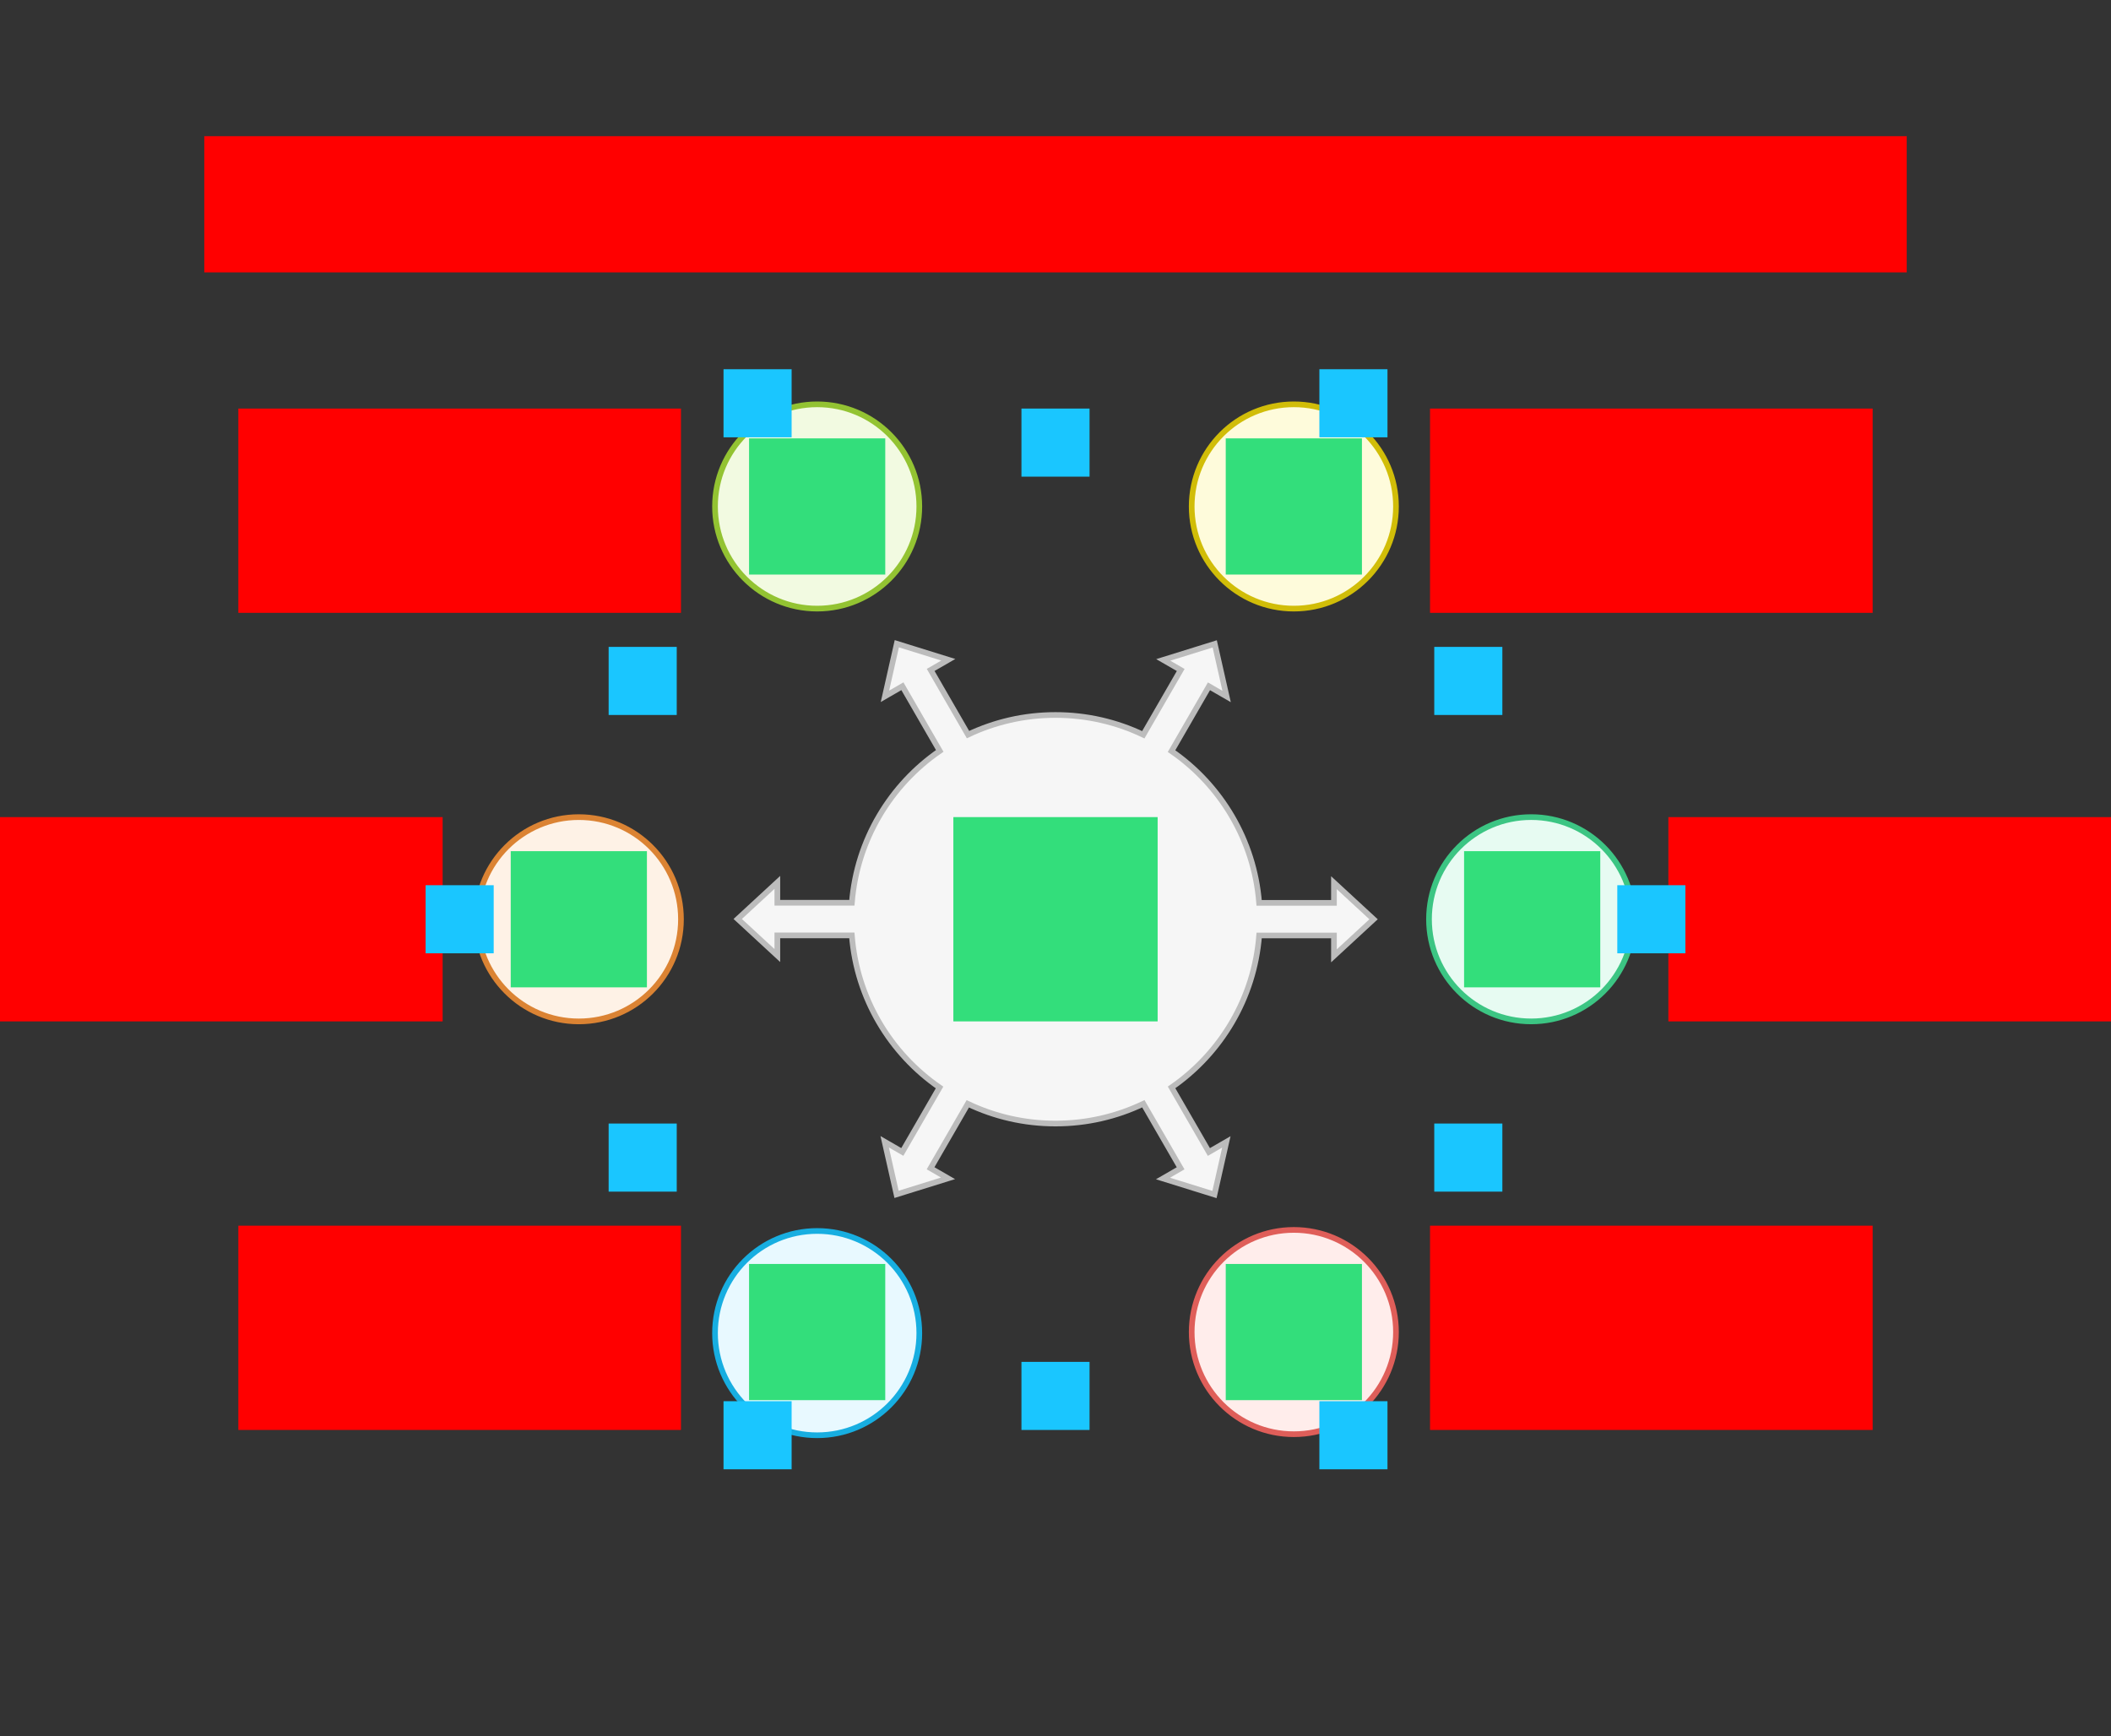
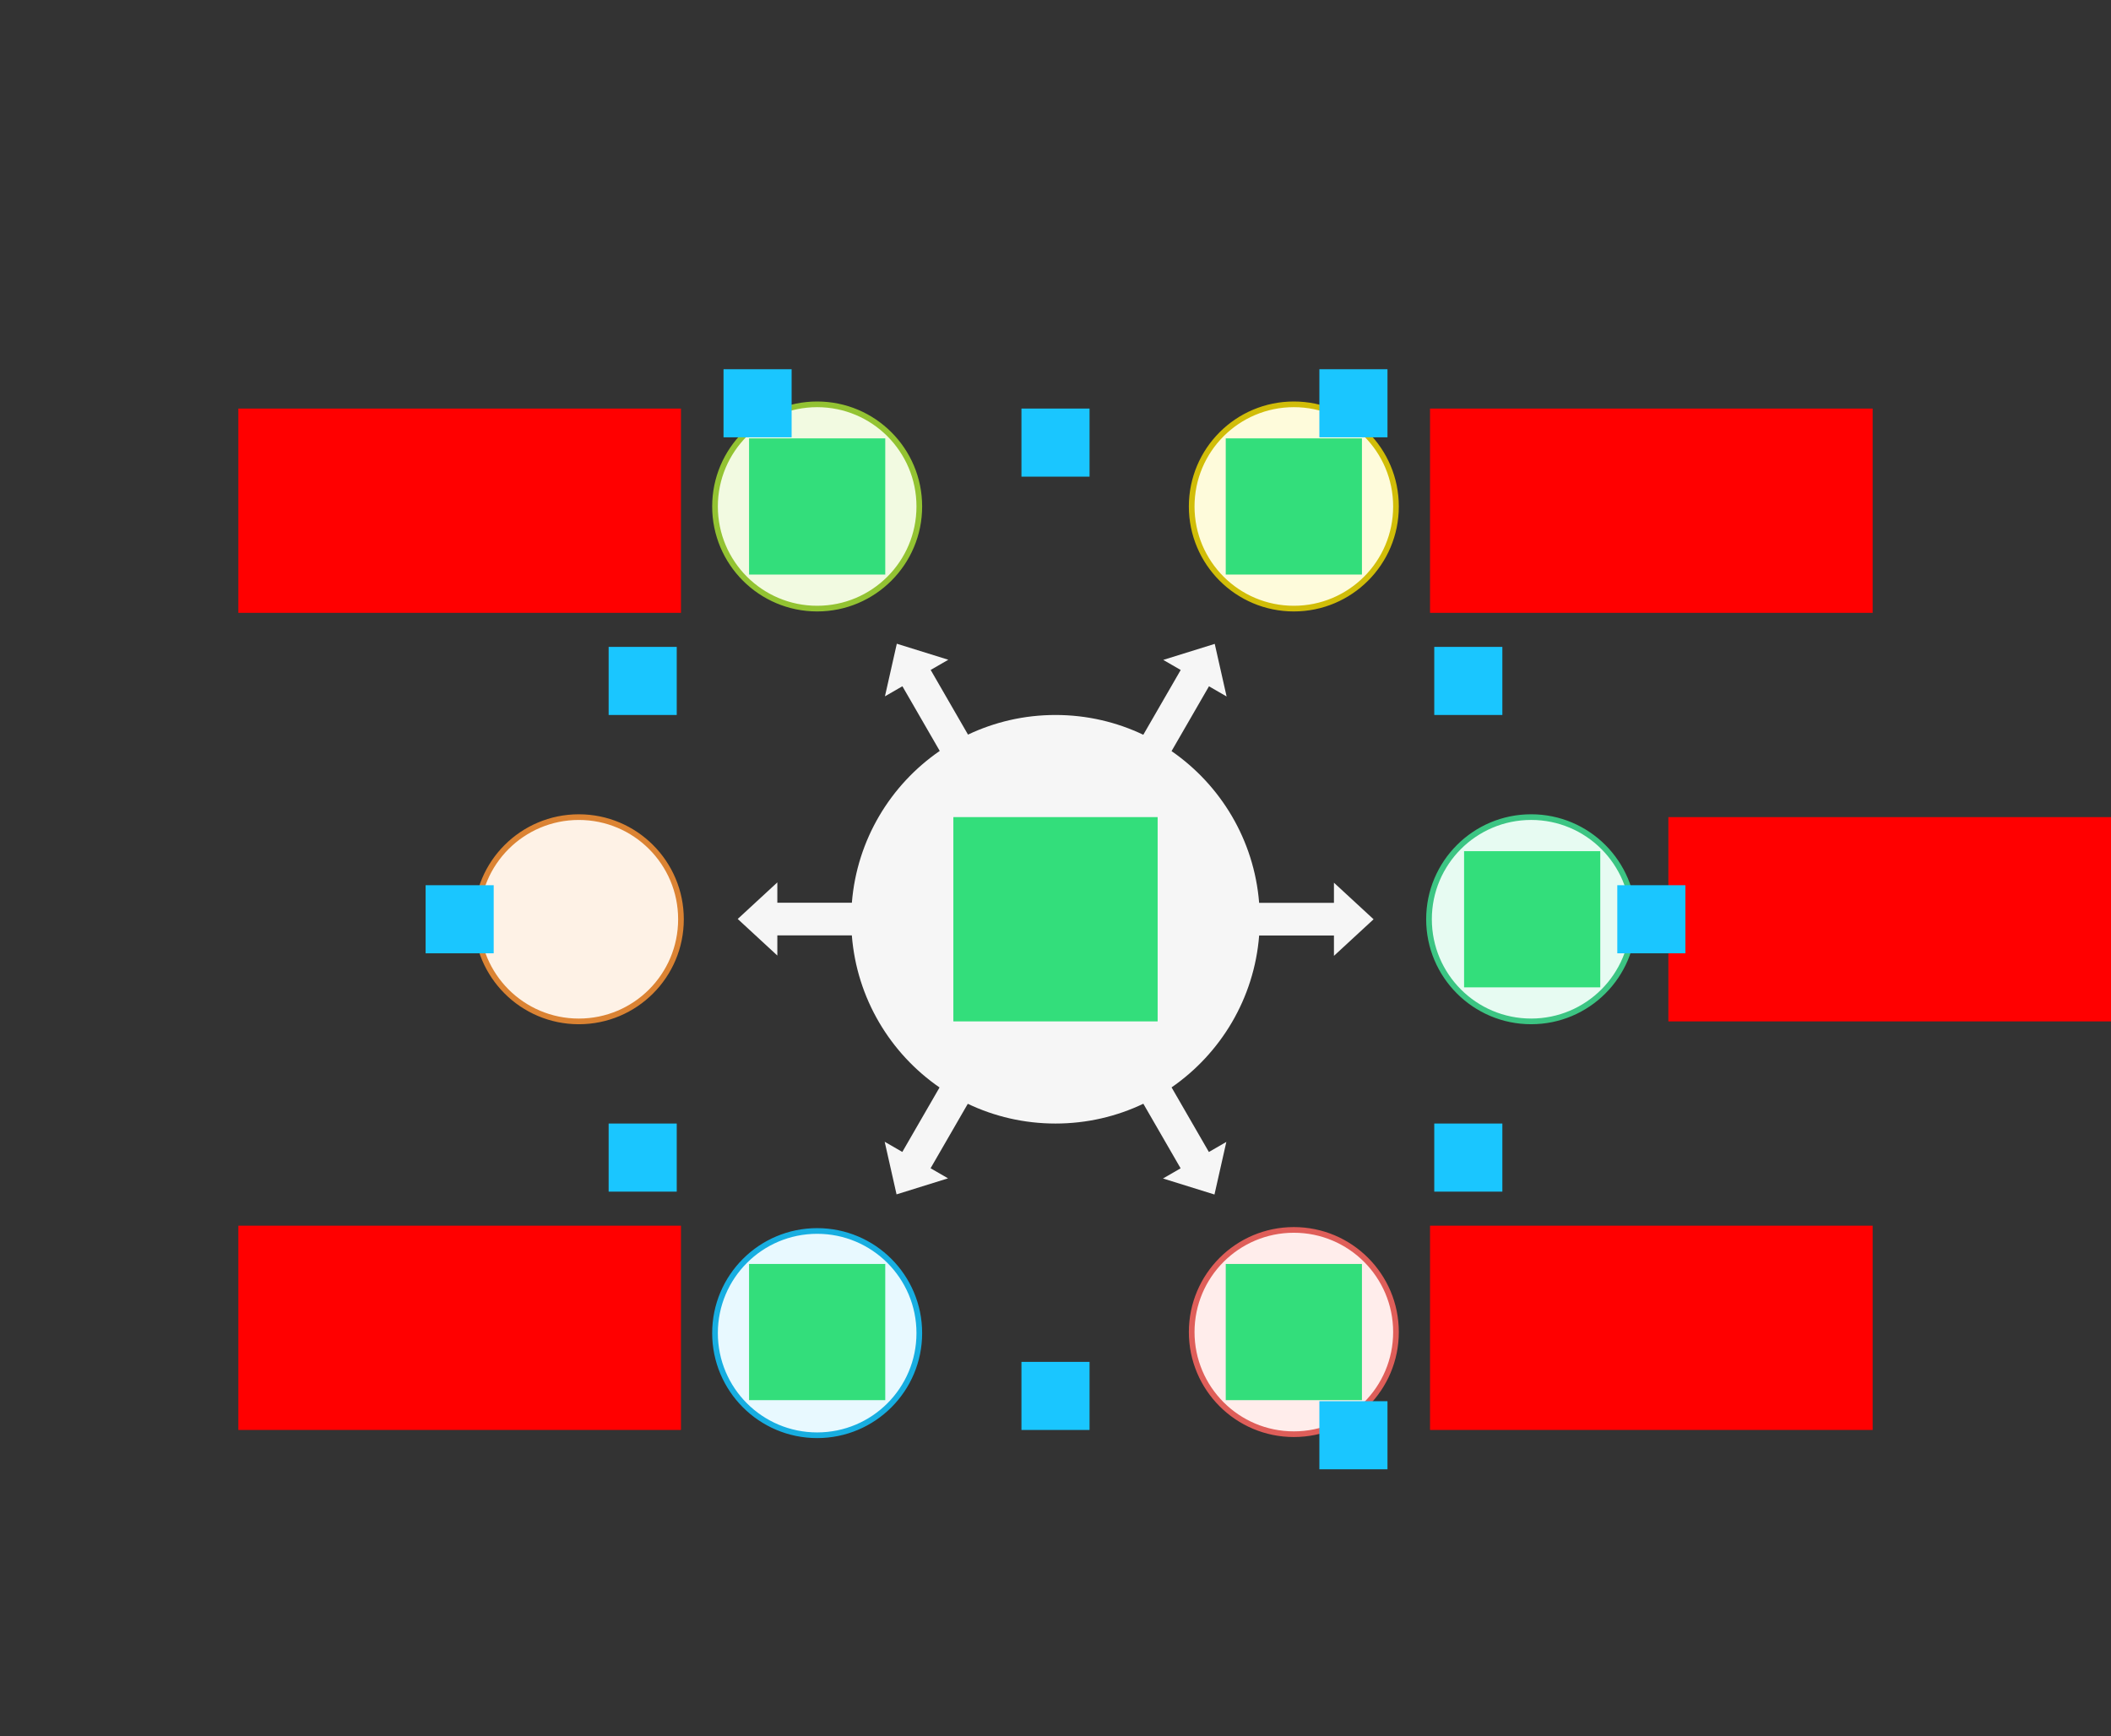
<svg xmlns="http://www.w3.org/2000/svg" width="744" height="612">
  <rect width="100%" height="100%" fill="#333333" stroke="none" />
  <g id="diverge2-v4--family--6">
    <g id="lines">
      <g id="g-6">
        <ellipse id="cr-small" stroke="#93c332" fill="#f2fae1" stroke-width="2" stroke-linejoin="miter" transform="matrix(1, 2.1816806139440814e-8, -2.1816806139440814e-8, 1, 252, 142.508)" cx="36" cy="36" rx="36" ry="36" />
      </g>
      <g id="g-5">
        <ellipse id="cr-small_1" stroke="#db8333" fill="#fef2e6" stroke-width="2" stroke-linejoin="miter" transform="matrix(1, -1.3707055853588084e-15, 1.3707055853588084e-15, 1, 168, 288)" cx="36" cy="36" rx="36" ry="36" />
      </g>
      <g id="g-4">
        <ellipse id="cr-small_2" stroke="#17aee1" fill="#e8f9ff" stroke-width="2" stroke-linejoin="miter" transform="matrix(1, -1.7824056897097762e-8, 1.7824056897097762e-8, 1, 252, 433.865)" cx="36" cy="36" rx="36" ry="36" />
      </g>
      <g id="g-3">
        <ellipse id="cr-small_3" stroke="#df5e59" fill="#ffedeb" stroke-width="2" stroke-linejoin="miter" transform="matrix(1, -7.98551269554082e-9, 7.98551269554082e-9, 1, 420, 433.492)" cx="36" cy="36" rx="36" ry="36" />
      </g>
      <g id="g-2">
        <ellipse id="cr-small_4" stroke="#3cc583" fill="#e7fbf2" stroke-width="2" stroke-linejoin="miter" transform="matrix(1, -4.9234190282223785e-15, 4.9234190282223785e-15, 1, 503.638, 287.996)" cx="36" cy="36" rx="36" ry="36" />
      </g>
      <g id="g-1">
        <ellipse id="cr-small_5" stroke="#d1bd08" fill="#fefbdb" stroke-width="2" stroke-linejoin="miter" transform="matrix(1, -1.383130765475471e-8, 1.383130765475471e-8, 1, 420, 142.508)" cx="36" cy="36" rx="36" ry="36" />
      </g>
      <g id="g-0">
        <g id="cu">
          <path id="Union" transform="matrix(1, 0, 0, 1, 260, 226.885)" fill="#f6f6f6" d="M51.889 18.541 L56.072 0 L74.22 5.648 L68.005 9.236 L81.166 32.033 C90.513 27.597 100.967 25.115 112 25.115 C123.077 25.115 133.571 27.617 142.945 32.086 L156.127 9.254 L149.974 5.702 L168.122 0.054 L172.305 18.594 L166.09 15.006 L152.9 37.852 C170.201 49.815 182.009 69.158 183.771 91.332 L210.135 91.332 L210.135 84.227 L224.101 97.119 L210.135 110.012 L210.135 102.835 L183.776 102.835 C182.032 125.03 170.223 144.396 152.911 156.371 L166.058 179.143 L172.211 175.59 L168.029 194.131 L149.881 188.483 L156.096 184.894 L142.958 162.138 C133.58 166.611 123.082 169.115 112 169.115 C100.936 169.115 90.454 166.619 81.088 162.16 L67.973 184.876 L74.126 188.429 L55.979 194.077 L51.796 175.536 L58.011 179.124 L71.131 156.4 C53.787 144.421 41.957 125.027 40.221 102.799 L13.965 102.799 L13.965 109.904 L0 97.011 L13.965 84.119 L13.965 91.295 L40.232 91.295 C42.008 69.094 53.855 49.732 71.202 37.782 L58.042 14.988 L51.889 18.541 Z" />
-           <path id="Union_1" transform="matrix(1, 0, 0, 1, 260, 226.885)" fill="none" stroke="#bcbcbc" stroke-width="2" stroke-linejoin="miter" stroke-linecap="none" stroke-miterlimit="4" d="M 51.889 18.541 L 56.072 0 L 74.22 5.648 L 68.005 9.236 L 81.166 32.033 C 90.513 27.597 100.966 25.115 112 25.115 C 123.078 25.115 133.571 27.617 142.945 32.086 L 156.127 9.254 L 149.974 5.702 L 168.122 0.054 L 172.305 18.594 L 166.09 15.006 L 152.9 37.852 C 170.201 49.815 182.009 69.158 183.771 91.332 L 210.135 91.332 L 210.135 84.227 L 224.101 97.119 L 210.135 110.012 L 210.135 102.835 L 183.776 102.835 C 182.032 125.03 170.223 144.396 152.911 156.371 L 166.058 179.143 L 172.212 175.59 L 168.029 194.131 L 149.881 188.482 L 156.096 184.894 L 142.958 162.138 C 133.58 166.611 123.082 169.115 112 169.115 C 100.936 169.115 90.454 166.619 81.088 162.16 L 67.973 184.876 L 74.126 188.429 L 55.979 194.077 L 51.796 175.536 L 58.011 179.124 L 71.131 156.4 C 53.787 144.421 41.957 125.027 40.221 102.799 L 13.965 102.799 L 13.965 109.904 L 0 97.011 L 13.965 84.119 L 13.965 91.295 L 40.232 91.295 C 42.008 69.094 53.855 49.732 71.202 37.782 L 58.042 14.988 L 51.889 18.541 Z" />
        </g>
      </g>
    </g>
    <path id="tx-rc-6" transform="matrix(1, -5.551115123125783e-17, 5.551115123125783e-17, 1, 84, 144)" fill="#ff00001a" d="M0 0 L156 0 L156 72 L0 72 L0 0 Z" />
-     <path id="tx-rc-5" transform="matrix(1, -5.551115123125783e-17, 5.551115123125783e-17, 1, 0, 288)" fill="#ff00001a" d="M0 0 L156 0 L156 72 L0 72 L0 0 Z" />
    <path id="tx-rc-4" transform="matrix(1, -5.551115123125783e-17, 5.551115123125783e-17, 1, 84, 432)" fill="#ff00001a" d="M0 0 L156 0 L156 72 L0 72 L0 0 Z" />
    <path id="tx-lc-3" transform="matrix(1, -5.551115123125783e-17, 5.551115123125783e-17, 1, 504, 432)" fill="#ff00001a" d="M0 0 L156 0 L156 72 L0 72 L0 0 Z" />
    <path id="tx-lc-2" transform="translate(588, 288)" fill="#ff00001a" d="M0 0 L156 0 L156 72 L0 72 L0 0 Z" />
    <path id="tx-lc-1" transform="matrix(1, -5.551115123125783e-17, 5.551115123125783e-17, 1, 504, 144)" fill="#ff00001a" d="M0 0 L156 0 L156 72 L0 72 L0 0 Z" />
-     <path id="tx-cb-title" transform="matrix(1, -1.6081230200044232e-16, 1.6081230200044232e-16, 1, 72, 48)" fill="#ff00001a" d="M0 0 L600 0 L600 48 L0 48 L0 0 Z" />
    <path id="ic-cc-start" transform="matrix(1, -5.551115123125783e-17, 5.551115123125783e-17, 1, 336, 287.996)" fill="#33de7b1a" d="M0 0 L72 0 L72 72 L0 72 L0 0 Z" />
-     <path id="ic-cc-5" transform="matrix(1, 5.551115123125783e-17, -5.551115123125783e-17, 1, 180, 300)" fill="#33de7b1a" d="M0 0 L48 0 L48 48 L0 48 L0 0 Z" />
    <path id="ic-cc-2" transform="matrix(1, 5.551115123125783e-17, -5.551115123125783e-17, 1, 516, 300)" fill="#33de7b1a" d="M0 0 L48 0 L48 48 L0 48 L0 0 Z" />
    <rect id="bt-cc-remove-2" fill="#1ac6ff33" transform="matrix(1, 5.551115123125783e-17, -5.551115123125783e-17, 1, 570, 312)" width="24" height="24" rx="0" ry="0" />
    <rect id="bt-cc-remove-5" fill="#1ac6ff33" transform="matrix(1, 5.551115123125783e-17, -5.551115123125783e-17, 1, 150, 312)" width="24" height="24" rx="0" ry="0" />
    <path id="ic-cc-3" transform="matrix(1, 1.1102230246251565e-16, -1.1102230246251565e-16, 1, 432, 445.492)" fill="#33de7b1a" d="M0 0 L48 0 L48 48 L0 48 L0 0 Z" />
    <path id="ic-cc-6" transform="matrix(1, 1.1102230246251565e-16, -1.1102230246251565e-16, 1, 264, 154.508)" fill="#33de7b1a" d="M0 0 L48 0 L48 48 L0 48 L0 0 Z" />
    <rect id="bt-cc-remove-6" fill="#1ac6ff33" transform="matrix(1, 1.1102230246251565e-16, -1.1102230246251565e-16, 1, 255, 130.135)" width="24" height="24" rx="0" ry="0" />
    <rect id="bt-cc-remove-3" fill="#1ac6ff33" transform="matrix(1, 1.1102230246251565e-16, -1.1102230246251565e-16, 1, 465, 493.865)" width="24" height="24" rx="0" ry="0" />
    <path id="ic-cc-4" transform="matrix(1, -5.551115123125783e-17, 5.551115123125783e-17, 1, 264, 445.492)" fill="#33de7b1a" d="M0 0 L48 0 L48 48 L0 48 L0 0 Z" />
    <path id="ic-cc-1" transform="matrix(1, -5.551115123125783e-17, 5.551115123125783e-17, 1, 432, 154.508)" fill="#33de7b1a" d="M0 0 L48 0 L48 48 L0 48 L0 0 Z" />
    <rect id="bt-cc-remove-1" fill="#1ac6ff33" transform="matrix(1, -5.551115123125783e-17, 5.551115123125783e-17, 1, 465, 130.135)" width="24" height="24" rx="0" ry="0" />
-     <rect id="bt-cc-remove-4" fill="#1ac6ff33" transform="matrix(1, -5.551115123125783e-17, 5.551115123125783e-17, 1, 255, 493.865)" width="24" height="24" rx="0" ry="0" />
    <rect id="bt-cc-add-7" fill="#1ac6ff33" transform="translate(360, 144)" width="24" height="24" rx="0" ry="0" />
    <rect id="bt-cc-add-6" fill="#1ac6ff33" transform="translate(214.508, 228)" width="24" height="24" rx="0" ry="0" />
    <rect id="bt-cc-add-5" fill="#1ac6ff33" transform="matrix(1, 5.551115123125783e-17, -5.551115123125783e-17, 1, 214.508, 396)" width="24" height="24" rx="0" ry="0" />
    <rect id="bt-cc-add-4" fill="#1ac6ff33" transform="translate(360, 480)" width="24" height="24" rx="0" ry="0" />
    <rect id="bt-cc-add-3" fill="#1ac6ff33" transform="translate(505.492, 396)" width="24" height="24" rx="0" ry="0" />
    <rect id="bt-cc-add-2" fill="#1ac6ff33" transform="matrix(1, 5.551115123125783e-17, -5.551115123125783e-17, 1, 505.492, 228)" width="24" height="24" rx="0" ry="0" />
  </g>
</svg>